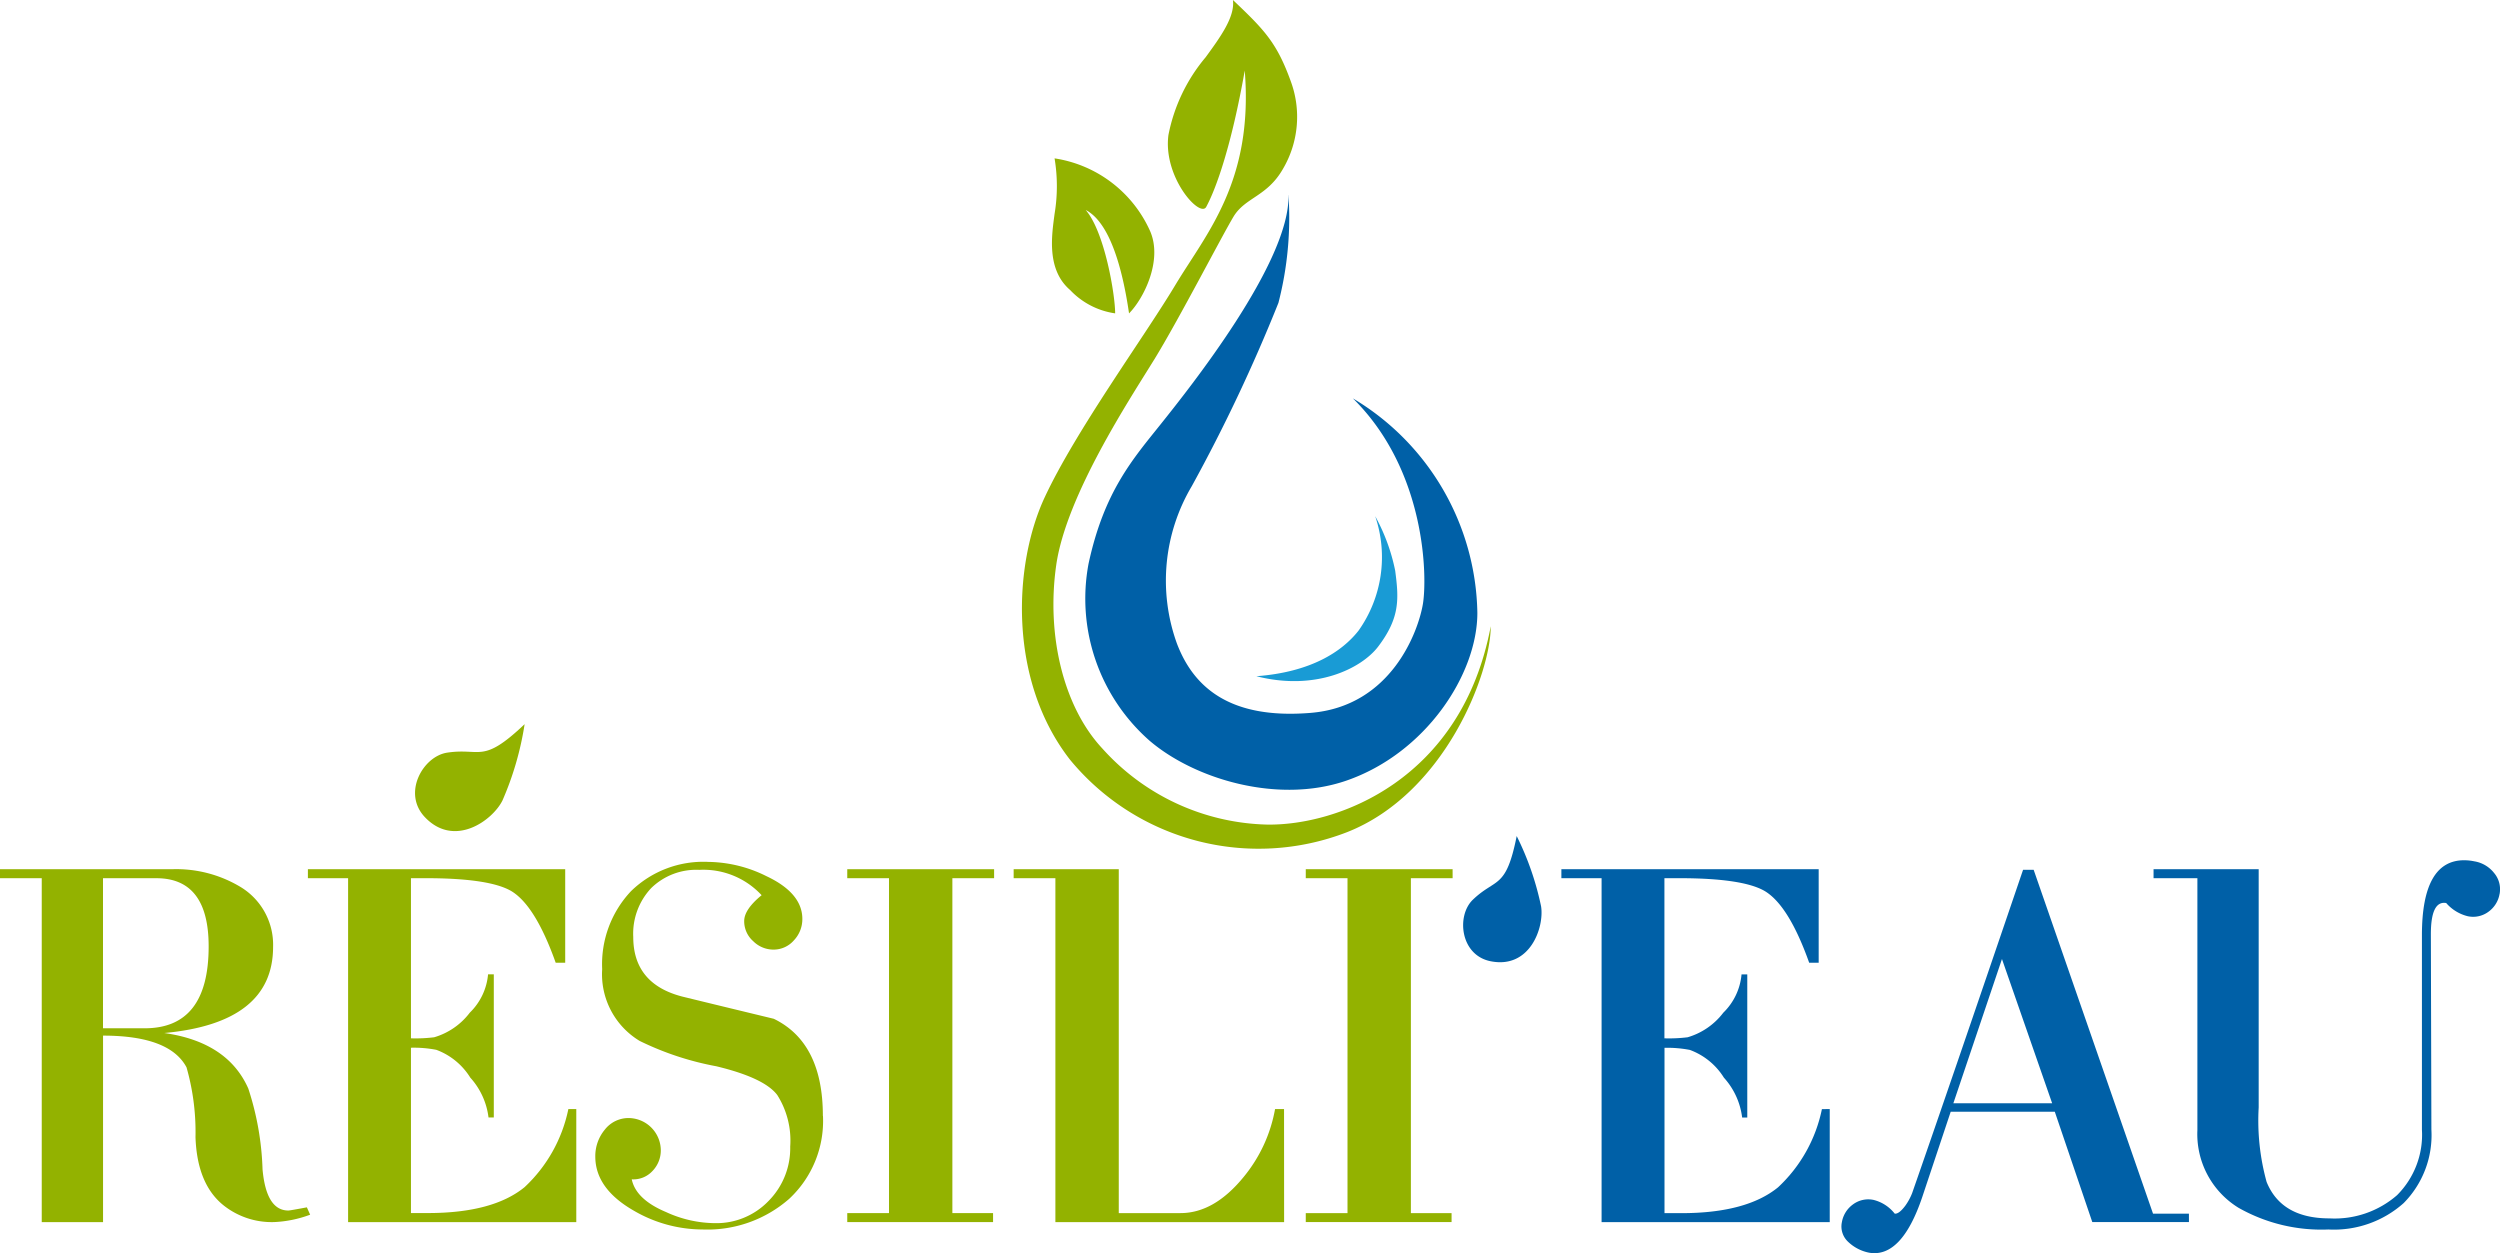
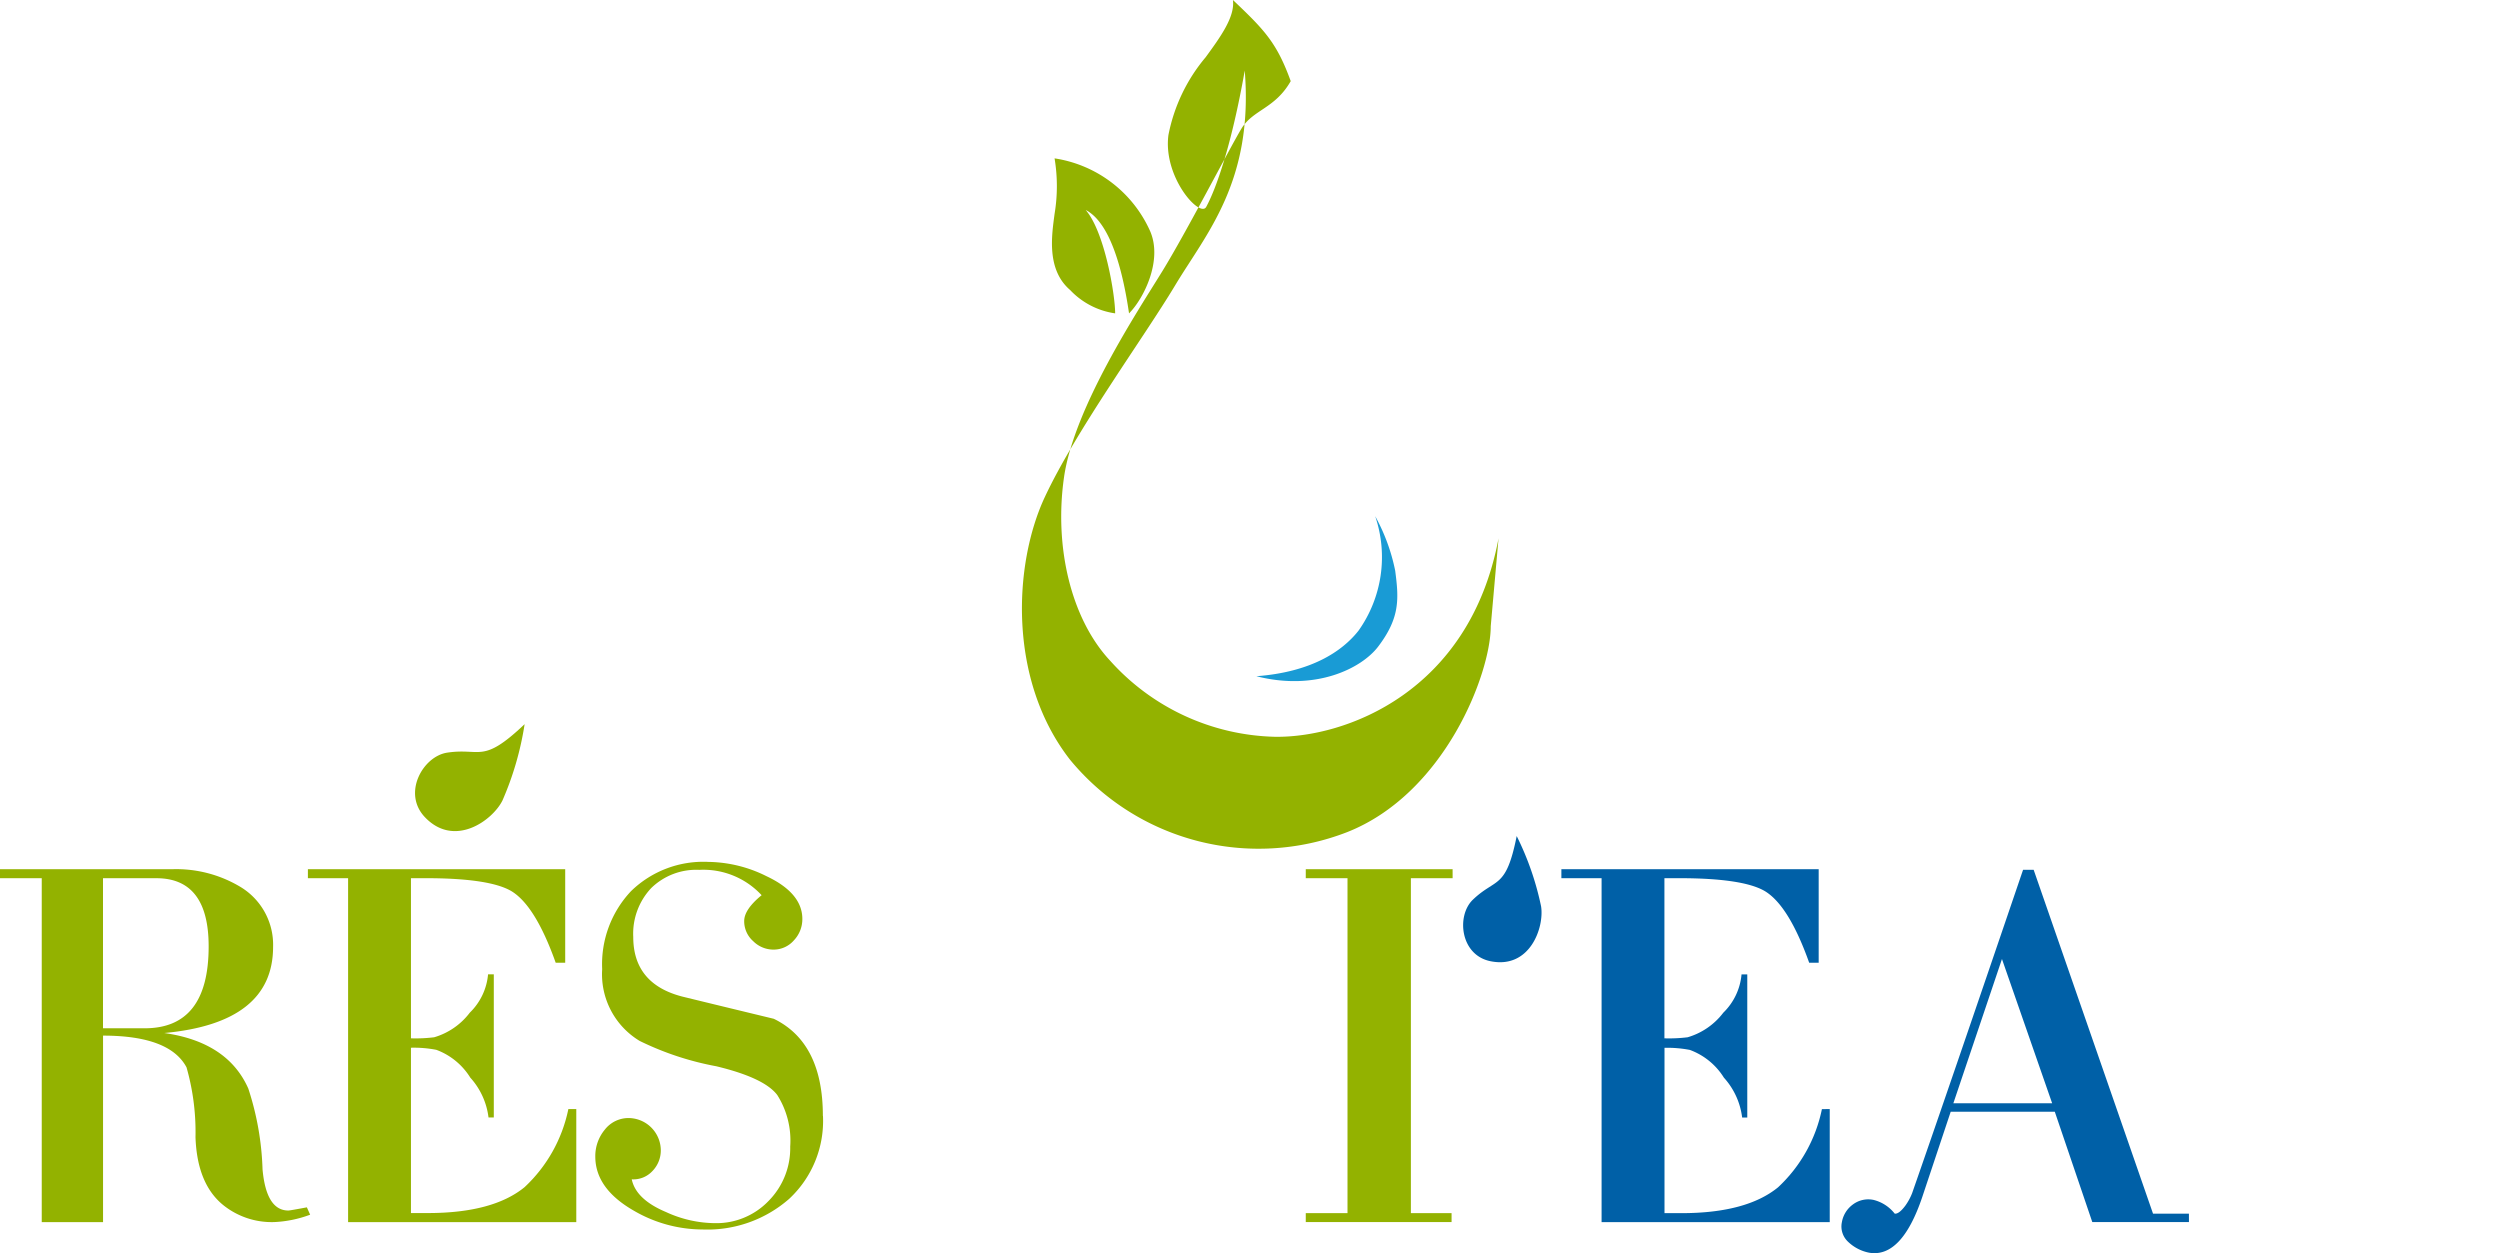
<svg xmlns="http://www.w3.org/2000/svg" width="174.118" height="87.279" viewBox="0 0 174.118 87.279">
  <defs>
    <clipPath id="a">
      <rect width="174.118" height="87.279" transform="translate(0 0)" fill="none" />
    </clipPath>
  </defs>
  <g transform="translate(0 0)" clip-path="url(#a)">
    <path d="M144.487,80.43a20.1,20.1,0,0,1,1.7,4.9c.23,1.45-.768,4.381-3.528,3.817-2.11-.431-2.378-3.175-1.226-4.281,1.614-1.55,2.309-.686,3.056-4.442" transform="translate(-38.854 -22.202)" fill="#0060a7" />
    <path d="M21.6,107.683a8.113,8.113,0,0,1-2.539.515,5.388,5.388,0,0,1-3.458-1.14q-1.875-1.471-1.987-4.782a16.451,16.451,0,0,0-.626-4.858q-1.178-2.207-5.813-2.207V108.2H2.907V84.247H0v-.626H11.993a8.686,8.686,0,0,1,4.783,1.251,4.7,4.7,0,0,1,2.244,4.158q0,5.3-7.578,6,4.414.627,5.85,3.864a19.924,19.924,0,0,1,.993,5.629q.257,2.869,1.8,2.87c.074,0,.5-.075,1.288-.222ZM14.532,88.995q0-4.747-3.642-4.747H7.174V94.7H10.08q4.452,0,4.452-5.7" transform="translate(0 -23.083)" fill="#93b200" />
    <path d="M48.315,100.325V108.2H32.422V84.247h-2.8v-.626H47.543v6.512H46.88q-1.4-3.937-3.053-4.966-1.509-.921-6-.921H36.8V95.4a10.587,10.587,0,0,0,1.618-.074A4.818,4.818,0,0,0,40.9,93.611a4.242,4.242,0,0,0,1.27-2.668h.4v9.97h-.368a5.052,5.052,0,0,0-1.27-2.777A4.709,4.709,0,0,0,38.566,96.2a8.238,8.238,0,0,0-1.766-.146v11.515h1.177q4.525,0,6.732-1.8a10.245,10.245,0,0,0,3.054-5.444Z" transform="translate(-8.178 -23.083)" fill="#93b200" />
    <path d="M73.127,100.606a7.411,7.411,0,0,1-2.355,5.777,8.643,8.643,0,0,1-6.034,2.133,9.533,9.533,0,0,1-4.746-1.287q-2.722-1.545-2.722-3.789a2.881,2.881,0,0,1,.662-1.877,2.092,2.092,0,0,1,1.693-.808,2.263,2.263,0,0,1,2.207,2.207,2.063,2.063,0,0,1-.589,1.491,1.811,1.811,0,0,1-1.435.57q.294,1.4,2.391,2.28a8.269,8.269,0,0,0,3.385.772,5.031,5.031,0,0,0,3.752-1.545,5.217,5.217,0,0,0,1.509-3.789,5.922,5.922,0,0,0-.9-3.587q-.9-1.2-4.249-2.006a20.606,20.606,0,0,1-5.335-1.764,5.422,5.422,0,0,1-2.612-5,7.412,7.412,0,0,1,2.005-5.427,7.21,7.21,0,0,1,5.39-2.042,9.279,9.279,0,0,1,4.046.994q2.5,1.178,2.5,2.981a2.141,2.141,0,0,1-.589,1.489,1.867,1.867,0,0,1-1.435.644,1.989,1.989,0,0,1-1.4-.588,1.853,1.853,0,0,1-.626-1.4q0-.808,1.214-1.8a5.53,5.53,0,0,0-4.342-1.766,4.489,4.489,0,0,0-3.348,1.269,4.637,4.637,0,0,0-1.251,3.4q0,3.276,3.421,4.158,3.163.772,6.365,1.545,3.421,1.657,3.421,6.769" transform="translate(-15.809 -22.886)" fill="#93b200" />
-     <path d="M91.737,84.247H88.83v23.325h2.834v.626H81.509v-.626h2.907V84.247H81.509v-.626H91.737Z" transform="translate(-22.5 -23.083)" fill="#93b200" />
-     <path d="M116.353,108.2h-15.93V84.247H97.516v-.626h7.321v23.951h4.3q2.353,0,4.414-2.537a10.275,10.275,0,0,0,2.171-4.709h.626Z" transform="translate(-26.918 -23.083)" fill="#93b200" />
    <path d="M135.846,84.247h-2.907v23.325h2.834v.626H125.618v-.626h2.907V84.247h-2.907v-.626h10.227Z" transform="translate(-34.675 -23.083)" fill="#93b200" />
    <path d="M168.9,100.325V108.2H153.01V84.247h-2.8v-.626H168.13v6.512h-.662q-1.4-3.937-3.053-4.966-1.509-.921-6-.921h-1.029V95.4a10.588,10.588,0,0,0,1.618-.074,4.818,4.818,0,0,0,2.483-1.711,4.242,4.242,0,0,0,1.27-2.668h.4v9.97H162.8a5.052,5.052,0,0,0-1.27-2.777,4.709,4.709,0,0,0-2.372-1.933,8.238,8.238,0,0,0-1.766-.146v11.515h1.177q4.525,0,6.732-1.8a10.245,10.245,0,0,0,3.054-5.444Z" transform="translate(-41.464 -23.083)" fill="#0060a7" />
    <path d="M201.356,108.212h-6.731l-2.613-7.688h-7.248l-1.987,5.959q-1.435,4.231-3.679,3.864a2.932,2.932,0,0,1-1.472-.754,1.456,1.456,0,0,1-.441-1.38,1.923,1.923,0,0,1,.772-1.232,1.784,1.784,0,0,1,1.435-.313,2.7,2.7,0,0,1,1.472.956q.294.038.736-.552a3.983,3.983,0,0,0,.479-.882q2.427-6.954,7.725-22.516h.736l8.314,23.95h2.5Zm-9.528-8.277L188.333,89.89l-3.385,10.045Z" transform="translate(-48.902 -23.097)" fill="#0060a7" />
-     <path d="M231.275,85.114a1.922,1.922,0,0,1-.772,1.232,1.788,1.788,0,0,1-1.435.313,2.9,2.9,0,0,1-1.508-.921q-1.068-.181-1.068,2.171l.037,13.612a6.728,6.728,0,0,1-1.931,5.115,7.289,7.289,0,0,1-5.243,1.839,11.7,11.7,0,0,1-6.254-1.508,6.021,6.021,0,0,1-2.87-5.409V84.009h-3.053v-.625H214.5V99.976a16.056,16.056,0,0,0,.552,5.187q1.031,2.539,4.379,2.539a6.616,6.616,0,0,0,4.709-1.619,5.948,5.948,0,0,0,1.729-4.562V87.982q0-5.223,2.943-5.223a3.5,3.5,0,0,1,.7.074,2.2,2.2,0,0,1,1.38.809,1.751,1.751,0,0,1,.386,1.472" transform="translate(-57.189 -22.845)" fill="#0060a7" />
    <path d="M47.56,69.668a21.424,21.424,0,0,1-1.541,5.311c-.692,1.4-3.364,3.338-5.418,1.15-1.57-1.673-.114-4.225,1.567-4.478,2.359-.355,2.432.824,5.392-1.983" transform="translate(-11.022 -19.231)" fill="#93b200" />
-     <path d="M130.965,43.614c0,3.29-3.2,11.662-10.01,14.345a17.015,17.015,0,0,1-19.3-5.057C97.322,47.33,97.735,39.28,99.9,34.636s6.915-11.145,9.081-14.757,5.47-7.224,4.851-14.964c-.929,5.263-2,8.234-2.683,9.494-.434.8-3.019-2.064-2.632-5.005a11.958,11.958,0,0,1,2.592-5.417c1.045-1.432,2.052-2.826,1.9-3.986,2.206,2.089,3.057,2.98,4.025,5.65a7.154,7.154,0,0,1-.542,6.115c-1.106,1.935-2.632,1.974-3.445,3.328s-3.831,7.2-5.495,9.907-6.154,9.482-6.85,14.358.5,9.868,3.212,12.771a15.909,15.909,0,0,0,11.472,5.3c4.9.077,13.566-3.1,15.579-13.816" transform="translate(-27.139 0)" fill="#93b200" />
+     <path d="M130.965,43.614c0,3.29-3.2,11.662-10.01,14.345a17.015,17.015,0,0,1-19.3-5.057C97.322,47.33,97.735,39.28,99.9,34.636s6.915-11.145,9.081-14.757,5.47-7.224,4.851-14.964c-.929,5.263-2,8.234-2.683,9.494-.434.8-3.019-2.064-2.632-5.005a11.958,11.958,0,0,1,2.592-5.417c1.045-1.432,2.052-2.826,1.9-3.986,2.206,2.089,3.057,2.98,4.025,5.65c-1.106,1.935-2.632,1.974-3.445,3.328s-3.831,7.2-5.495,9.907-6.154,9.482-6.85,14.358.5,9.868,3.212,12.771a15.909,15.909,0,0,0,11.472,5.3c4.9.077,13.566-3.1,15.579-13.816" transform="translate(-27.139 0)" fill="#93b200" />
    <path d="M106.569,26.032c1.006-1.006,2.361-3.676,1.47-5.727a8.722,8.722,0,0,0-6.656-5.07,11.809,11.809,0,0,1,0,3.87c-.193,1.47-.581,3.87,1.084,5.3a5.352,5.352,0,0,0,3.135,1.625c0-1.315-.736-5.689-2.052-7.2,1.664.851,2.558,4.023,3.019,7.2" transform="translate(-27.935 -4.205)" fill="#93b200" />
-     <path d="M118.549,18.763a23.766,23.766,0,0,1-.7,7.507,115.448,115.448,0,0,1-6.037,12.771,12.9,12.9,0,0,0-1.032,10.964c1.153,3.023,3.663,5.289,9.313,4.824s7.508-5.727,7.817-7.585.232-9.288-4.876-14.319a17.736,17.736,0,0,1,8.669,14.938c0,4.3-3.615,9.788-9.133,11.688-4.721,1.625-10.526-.077-13.7-2.787a13.173,13.173,0,0,1-4.247-12.323c1.084-5.031,3.086-7.287,5.021-9.711s9.056-11.325,8.9-15.969" transform="translate(-28.809 -5.179)" fill="#0060a7" />
    <path d="M129.141,49.66a13.274,13.274,0,0,1,1.393,3.793c.258,1.957.344,3.274-1.184,5.286-1.15,1.515-4.337,3.124-8.484,2.066,3.786-.284,5.954-1.7,7.114-3.173a8.847,8.847,0,0,0,1.161-7.972" transform="translate(-33.363 -13.708)" fill="#199bd5" />
  </g>
</svg>